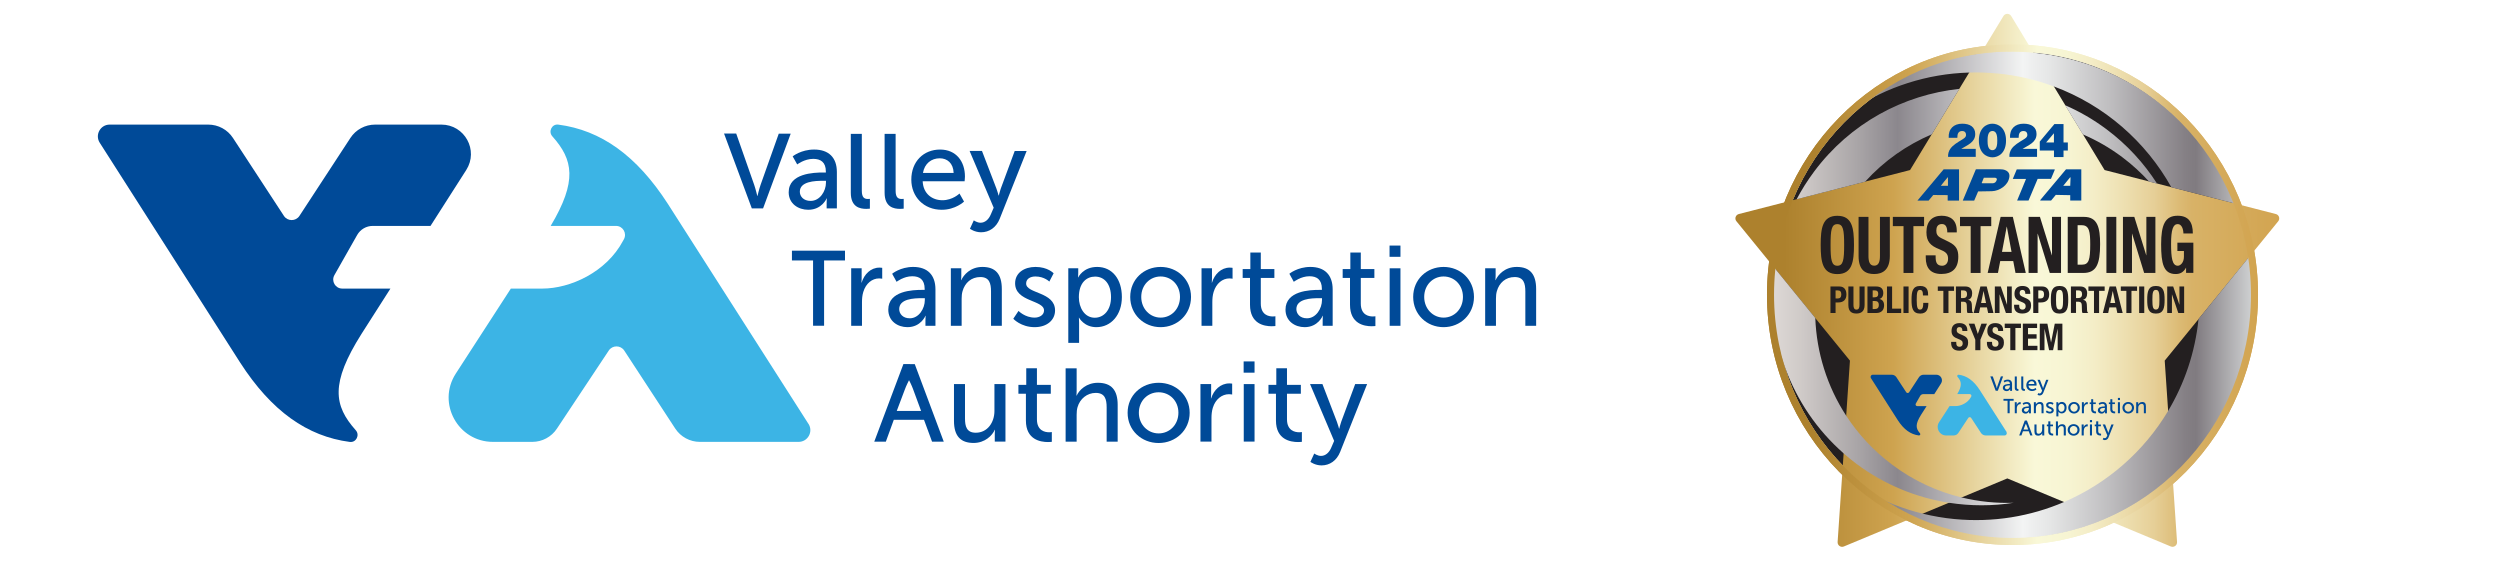
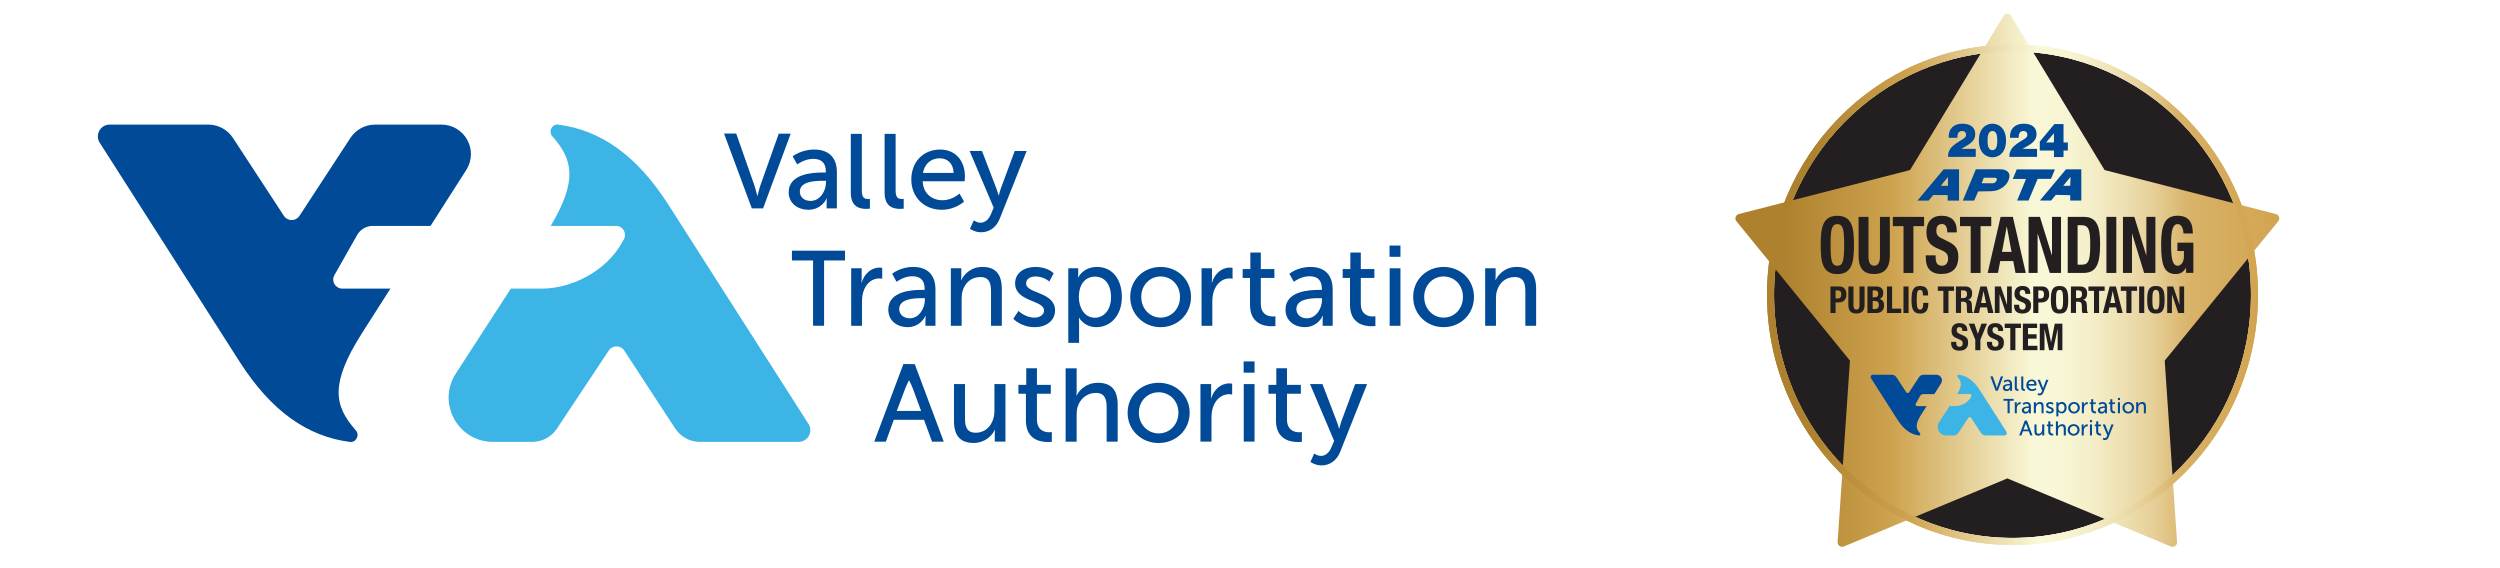
<svg xmlns="http://www.w3.org/2000/svg" xmlns:xlink="http://www.w3.org/1999/xlink" id="Layer_1" data-name="Layer 1" viewBox="0 0 440 100">
  <defs>
    <style>
      .cls-1 {
        filter: url(#drop-shadow-1);
      }

      .cls-2 {
        fill: url(#linear-gradient-2);
      }

      .cls-3 {
        fill: #231f20;
      }

      .cls-4 {
        fill: #004a98;
      }

      .cls-5 {
        fill: url(#linear-gradient);
      }

      .cls-6 {
        fill: url(#Silver);
      }

      .cls-7 {
        fill: #3cb4e5;
      }
    </style>
    <filter id="drop-shadow-1" x="302.76" y="-.12" width="101.04" height="98.88" filterUnits="userSpaceOnUse">
      <feOffset dx="1.26" dy=".84" />
      <feGaussianBlur result="blur" stdDeviation=".84" />
      <feFlood flood-color="#231f20" flood-opacity=".75" />
      <feComposite in2="blur" operator="in" />
      <feComposite in="SourceGraphic" />
    </filter>
    <linearGradient id="linear-gradient" x1="309.73" y1="51.03" x2="396.14" y2="51.03" gradientUnits="userSpaceOnUse">
      <stop offset=".09" stop-color="#ad812d" />
      <stop offset=".29" stop-color="#cea34f" />
      <stop offset=".55" stop-color="#f9f8d8" />
      <stop offset=".61" stop-color="#f7f5d3" />
      <stop offset=".66" stop-color="#f4edc7" />
      <stop offset=".71" stop-color="#eee1b3" />
      <stop offset=".77" stop-color="#e6cf97" />
      <stop offset=".82" stop-color="#dbb972" />
      <stop offset=".84" stop-color="#d8b267" />
      <stop offset="1" stop-color="#d2a450" />
    </linearGradient>
    <linearGradient id="linear-gradient-2" x1="304.18" y1="48.5" x2="399.88" y2="48.5" xlink:href="#linear-gradient" />
    <linearGradient id="Silver" x1="310.72" y1="51.09" x2="395.38" y2="51.09" gradientUnits="userSpaceOnUse">
      <stop offset="0" stop-color="#e5e2df" />
      <stop offset="0" stop-color="#ded9d6" />
      <stop offset=".06" stop-color="#cfcac8" />
      <stop offset=".18" stop-color="#a8a4a6" />
      <stop offset=".26" stop-color="#8b878d" />
      <stop offset=".52" stop-color="#f3f4f4" />
      <stop offset=".58" stop-color="#e4e5e5" />
      <stop offset=".7" stop-color="#bfbec0" />
      <stop offset=".86" stop-color="#847f84" />
      <stop offset=".88" stop-color="#807b80" />
      <stop offset="1" stop-color="#d1d3d4" />
      <stop offset="1" stop-color="#a7a9ac" />
    </linearGradient>
  </defs>
  <g>
    <g>
      <g>
        <path class="cls-4" d="M143.11,45.84h-3.73v-1.72h9.34v1.72h-3.68v11.49h-1.94v-11.49Z" />
        <path class="cls-4" d="M149.81,47.22h1.84v1.76c0,.42-.04.76-.04.76h.04c.45-1.48,1.61-2.64,3.13-2.64.26,0,.49.04.49.04v1.92s-.26-.06-.55-.06c-1.22,0-2.33.88-2.78,2.38-.18.58-.23,1.2-.23,1.82v4.14h-1.9v-10.12Z" />
        <path class="cls-4" d="M162.31,51.02h.43v-.18c0-1.66-.92-2.22-2.18-2.22-1.53,0-2.76.98-2.76.98l-.78-1.42s1.43-1.2,3.7-1.2c2.51,0,3.92,1.4,3.92,3.96v6.4h-1.76v-.96c0-.46.04-.8.04-.8h-.04s-.8,2-3.17,2c-1.71,0-3.37-1.06-3.37-3.08,0-3.34,4.31-3.48,5.98-3.48ZM160.12,56.02c1.61,0,2.65-1.72,2.65-3.22v-.32h-.49c-1.43,0-4.02.1-4.02,1.92,0,.82.63,1.62,1.86,1.62Z" />
        <path class="cls-4" d="M167.35,47.22h1.84v1.34c0,.4-.04.74-.04.74h.04c.39-.88,1.57-2.32,3.72-2.32,2.33,0,3.41,1.3,3.41,3.88v6.48h-1.9v-6.04c0-1.42-.29-2.54-1.88-2.54s-2.72,1.02-3.13,2.48c-.12.4-.16.86-.16,1.36v4.74h-1.9v-10.12Z" />
        <path class="cls-4" d="M179.26,54.72s1.12,1.18,2.84,1.18c.82,0,1.65-.44,1.65-1.26,0-1.86-5.09-1.48-5.09-4.78,0-1.84,1.61-2.88,3.59-2.88,2.17,0,3.19,1.12,3.19,1.12l-.76,1.46s-.88-.9-2.45-.9c-.82,0-1.63.36-1.63,1.24,0,1.82,5.09,1.42,5.09,4.74,0,1.68-1.41,2.94-3.59,2.94-2.43,0-3.76-1.48-3.76-1.48l.92-1.38Z" />
        <path class="cls-4" d="M188.03,47.22h1.74v.86c0,.4-.04.74-.04.74h.04s.84-1.84,3.33-1.84c2.66,0,4.35,2.16,4.35,5.3s-1.9,5.3-4.49,5.3c-2.17,0-3.04-1.66-3.04-1.66h-.04s.04.36.04.88v3.54h-1.9v-13.12ZM192.68,55.92c1.57,0,2.86-1.32,2.86-3.62s-1.16-3.62-2.8-3.62c-1.49,0-2.86,1.06-2.86,3.64,0,1.8.98,3.6,2.8,3.6Z" />
        <path class="cls-4" d="M204.27,46.98c2.96,0,5.35,2.22,5.35,5.28s-2.39,5.32-5.35,5.32-5.35-2.24-5.35-5.32,2.39-5.28,5.35-5.28ZM204.27,55.9c1.88,0,3.41-1.52,3.41-3.64s-1.53-3.6-3.41-3.6-3.41,1.5-3.41,3.6,1.55,3.64,3.41,3.64Z" />
        <path class="cls-4" d="M211.47,47.22h1.84v1.76c0,.42-.04.76-.04.76h.04c.45-1.48,1.61-2.64,3.13-2.64.26,0,.49.04.49.04v1.92s-.26-.06-.55-.06c-1.22,0-2.33.88-2.78,2.38-.18.58-.23,1.2-.23,1.82v4.14h-1.9v-10.12Z" />
        <path class="cls-4" d="M220,48.92h-1.29v-1.56h1.35v-2.92h1.84v2.92h2.39v1.56h-2.39v4.5c0,2.02,1.39,2.28,2.12,2.28.27,0,.45-.04.45-.04v1.72s-.27.04-.67.04c-1.27,0-3.8-.4-3.8-3.78v-4.72Z" />
        <path class="cls-4" d="M232.22,51.02h.43v-.18c0-1.66-.92-2.22-2.18-2.22-1.53,0-2.76.98-2.76.98l-.78-1.42s1.43-1.2,3.7-1.2c2.51,0,3.92,1.4,3.92,3.96v6.4h-1.76v-.96c0-.46.04-.8.04-.8h-.04s-.8,2-3.17,2c-1.71,0-3.37-1.06-3.37-3.08,0-3.34,4.31-3.48,5.98-3.48ZM230.02,56.02c1.61,0,2.65-1.72,2.65-3.22v-.32h-.49c-1.43,0-4.02.1-4.02,1.92,0,.82.63,1.62,1.86,1.62Z" />
        <path class="cls-4" d="M237.6,48.92h-1.29v-1.56h1.35v-2.92h1.84v2.92h2.39v1.56h-2.39v4.5c0,2.02,1.39,2.28,2.12,2.28.27,0,.45-.04.45-.04v1.72s-.27.04-.67.04c-1.27,0-3.8-.4-3.8-3.78v-4.72Z" />
        <path class="cls-4" d="M244.56,43.22h1.92v1.98h-1.92v-1.98ZM244.58,47.22h1.9v10.12h-1.9v-10.12Z" />
        <path class="cls-4" d="M254.07,46.98c2.96,0,5.35,2.22,5.35,5.28s-2.39,5.32-5.35,5.32-5.35-2.24-5.35-5.32,2.39-5.28,5.35-5.28ZM254.07,55.9c1.88,0,3.41-1.52,3.41-3.64s-1.53-3.6-3.41-3.6-3.41,1.5-3.41,3.6,1.55,3.64,3.41,3.64Z" />
        <path class="cls-4" d="M261.39,47.22h1.84v1.34c0,.4-.04.74-.04.74h.04c.39-.88,1.57-2.32,3.72-2.32,2.33,0,3.41,1.3,3.41,3.88v6.48h-1.9v-6.04c0-1.42-.29-2.54-1.88-2.54s-2.72,1.02-3.13,2.48c-.12.4-.16.86-.16,1.36v4.74h-1.9v-10.12Z" />
      </g>
      <g>
        <path class="cls-4" d="M162.63,73.88h-5.32l-1.4,3.85h-2.04l5.13-13.66,2,.02,5.1,13.64h-2.06l-1.42-3.85ZM159.97,66.95s-.5.97-.74,1.66l-1.4,3.71h4.28l-1.41-3.83c-.24-.68-.69-1.54-.69-1.54h-.04Z" />
        <path class="cls-4" d="M167.9,67.6h1.94v6.04c0,1.4.28,2.52,1.9,2.52,2.06,0,3.28-1.82,3.28-3.82v-4.74h1.94v10.12h-1.88v-1.34c0-.42.04-.74.04-.74h-.04c-.42,1-1.74,2.32-3.72,2.32-2.28,0-3.46-1.2-3.46-3.88v-6.48Z" />
        <path class="cls-4" d="M180.56,69.3h-1.32v-1.56h1.38v-2.92h1.88v2.92h2.44v1.56h-2.44v4.5c0,2.02,1.42,2.28,2.16,2.28.28,0,.46-.04.46-.04v1.72s-.28.04-.68.04c-1.3,0-3.88-.4-3.88-3.78v-4.72Z" />
        <path class="cls-4" d="M187.55,64.83h1.94v3.96c0,.48-.04.84-.04.84h.04c.44-.98,1.72-2.26,3.74-2.26,2.38,0,3.48,1.3,3.48,3.88v6.48h-1.94v-6.04c0-1.42-.3-2.54-1.92-2.54-1.52,0-2.78,1.04-3.2,2.5-.12.4-.16.86-.16,1.34v4.74h-1.94v-12.89Z" />
        <path class="cls-4" d="M203.92,67.37c3.02,0,5.46,2.22,5.46,5.28s-2.44,5.32-5.46,5.32-5.46-2.24-5.46-5.32,2.44-5.28,5.46-5.28ZM203.92,76.28c1.92,0,3.48-1.52,3.48-3.64s-1.56-3.6-3.48-3.6-3.48,1.5-3.48,3.6,1.58,3.64,3.48,3.64Z" />
        <path class="cls-4" d="M211.28,67.6h1.88v1.76c0,.42-.04.76-.04.76h.04c.46-1.48,1.64-2.64,3.2-2.64.26,0,.5.04.5.04v1.92s-.26-.06-.56-.06c-1.24,0-2.38.88-2.84,2.38-.18.58-.24,1.2-.24,1.82v4.14h-1.94v-10.12Z" />
        <path class="cls-4" d="M224.57,69.3h-1.32v-1.56h1.38v-2.92h1.88v2.92h2.44v1.56h-2.44v4.5c0,2.02,1.42,2.28,2.16,2.28.28,0,.46-.04.46-.04v1.72s-.28.04-.68.04c-1.3,0-3.88-.4-3.88-3.78v-4.72Z" />
        <path class="cls-4" d="M231.31,79.82s.56.42,1.18.42c.78,0,1.44-.56,1.82-1.48l.5-1.16-4.24-10h2.18l2.54,6.62c.2.52.38,1.22.38,1.22h.04s.16-.68.34-1.2l2.46-6.64h2.1l-4.74,11.93c-.62,1.56-1.86,2.38-3.28,2.38-1.14,0-1.96-.62-1.96-.62l.68-1.48Z" />
        <path class="cls-4" d="M218.88,63.61h1.92v1.98h-1.92v-1.98ZM218.9,67.6h1.9v10.12h-1.9v-10.12Z" />
      </g>
      <g>
        <path class="cls-4" d="M127.43,23.5h2.14l3.17,9.04c.26.76.54,1.94.54,1.94h.04s.28-1.18.54-1.94l3.2-9.01h2.1l-4.86,13.15h-1.98l-4.89-13.18Z" />
        <path class="cls-4" d="M144.91,30.36h.44v-.18c0-1.66-.94-2.22-2.22-2.22-1.56,0-2.82.98-2.82.98l-.8-1.42s1.46-1.2,3.78-1.2c2.56,0,4,1.4,4,3.96v6.4h-1.8v-.96c0-.46.04-.8.04-.8h-.04s-.82,2-3.24,2c-1.74,0-3.44-1.06-3.44-3.08,0-3.34,4.4-3.48,6.1-3.48ZM142.67,35.36c1.64,0,2.7-1.72,2.7-3.22v-.32h-.5c-1.46,0-4.1.1-4.1,1.92,0,.82.64,1.62,1.9,1.62Z" />
        <path class="cls-4" d="M149.74,23.56h1.94v10.02c0,1.22.48,1.44,1.08,1.44.18,0,.34-.02.34-.02v1.72s-.3.04-.64.04c-1.1,0-2.72-.3-2.72-2.84v-10.36Z" />
        <path class="cls-4" d="M155.69,23.56h1.94v10.02c0,1.22.48,1.44,1.08,1.44.18,0,.34-.02.34-.02v1.72s-.3.04-.64.04c-1.1,0-2.72-.3-2.72-2.84v-10.36Z" />
        <path class="cls-4" d="M165.45,26.32c2.86,0,4.38,2.12,4.38,4.74,0,.26-.06.84-.06.84h-7.38c.1,2.22,1.68,3.34,3.48,3.34s3-1.18,3-1.18l.8,1.42s-1.5,1.44-3.92,1.44c-3.18,0-5.36-2.3-5.36-5.3,0-3.22,2.18-5.3,5.06-5.3ZM167.84,30.44c-.06-1.74-1.14-2.58-2.44-2.58-1.48,0-2.68.92-2.96,2.58h5.4Z" />
        <path class="cls-4" d="M171.39,38.78s.56.42,1.18.42c.78,0,1.44-.56,1.82-1.48l.5-1.16-4.24-9.99h2.18l2.54,6.62c.2.52.38,1.22.38,1.22h.04s.16-.68.34-1.2l2.46-6.64h2.1l-4.74,11.93c-.62,1.56-1.86,2.38-3.28,2.38-1.14,0-1.96-.62-1.96-.62l.68-1.48Z" />
      </g>
    </g>
    <g>
      <path class="cls-7" d="M142.28,74.59c-6.26-9.8-24.73-38.7-24.73-38.7-5.51-8.54-11.8-12.98-19.29-13.96-1.12-.15-1.81,1.21-1.05,2.06,3.68,4.12,4.42,7.87-.29,15.77h11.5c1.21,0,1.97,1.31,1.38,2.36l-.15.27c-2.94,5.53-9.3,8.4-14.2,8.4h-5.54l-9.71,14.99c-3.32,5.19.41,11.99,6.57,11.99h6.91c1.75,0,3.39-.88,4.35-2.35l9.11-13.72c.64-.98,2.09-.98,2.73,0l8.97,13.72c.96,1.47,2.59,2.35,4.35,2.35,4.24,0,12.32,0,17.36,0,1.64,0,2.63-1.81,1.74-3.18Z" />
      <path class="cls-4" d="M68.73,50.79h-8.5c-1.21,0-1.97-1.31-1.38-2.36l4.01-7.07c.56-.99,1.61-1.6,2.75-1.6h10.16l6.29-9.84c2.21-3.46-.27-7.99-4.38-7.99-4.18,0-8.79,0-11.66,0-1.75,0-3.39.88-4.35,2.35l-8.97,13.72c-.64.98-2.09.98-2.73,0l-8.97-13.72c-.96-1.47-2.59-2.35-4.35-2.35-4.24,0-12.32,0-17.35,0-1.64,0-2.63,1.81-1.75,3.19,6.26,9.8,24.72,38.7,24.72,38.7,5.51,8.54,11.8,12.98,19.29,13.96,1.12.15,1.81-1.21,1.05-2.06-3.86-4.33-4.5-8.23,1.03-16.98l5.07-7.94Z" />
    </g>
  </g>
  <g class="cls-1">
    <g>
      <ellipse class="cls-3" cx="352.94" cy="51.03" rx="41.97" ry="42.81" />
      <path class="cls-5" d="M352.94,8.22c23.18,0,41.97,19.17,41.97,42.81s-18.79,42.81-41.97,42.81-41.97-19.17-41.97-42.81,18.79-42.81,41.97-42.81M352.94,6.98c-23.82,0-43.21,19.76-43.21,44.05s19.38,44.05,43.21,44.05,43.21-19.76,43.21-44.05-19.38-44.05-43.21-44.05h0Z" />
    </g>
    <path class="cls-2" d="M352.03,83.36l-28.77,11.98c-.54.23-1.14-.2-1.1-.79l2.17-31.92-19.98-24.53c-.37-.45-.14-1.12.42-1.27l30.14-7.74,16.44-27.11c.31-.51,1.05-.51,1.36,0l16.44,27.11,30.14,7.74c.56.14.78.82.42,1.27l-19.98,24.53,2.17,31.92c.04.59-.55,1.01-1.1.79l-28.77-11.98Z" />
-     <path class="cls-6" d="M395.18,55.22c-1.08,11.14-6.34,20.87-14.07,27.79-3.49,3.13-7.49,5.68-11.84,7.53-6.37,2.71-13.49,3.91-20.86,3.19-4.64-.45-9.02-1.64-13.07-3.42-2.84-1.25-5.53-2.78-7.99-4.58,3.02,1.68,6.31,2.98,9.78,3.83,1.81.44,3.67.77,5.57.95,6.84.66,13.43-.47,19.32-3,7.6-3.27,14.04-8.88,18.3-16.01,2.87-4.8,4.76-10.28,5.36-16.2l9.12-11.2c.59,3.59.74,7.32.37,11.11ZM350.3,12.09c3.47.34,6.79,1.12,9.91,2.28,8.9,3.3,16.18,9.68,20.69,17.75l11.35,2.91c-5.8-14.31-19.15-24.99-35.59-26.59-.02,0-.03,0-.05,0-3.14-.3-6.24-.25-9.25.12-8.44,1.02-16.21,4.51-22.47,9.81,5.94-3.9,12.97-6.23,20.43-6.44,1.64-.05,3.3,0,4.97.17ZM338.75,22.78l4.84-7.98c-9.82,1.05-19.19,6.01-25.56,14.55-1.17,1.57-2.2,3.2-3.08,4.88l12.05-3.09c3.35-3.7,7.38-6.49,11.75-8.35ZM353.2,87.65c-3.08.11-6.18-.2-9.22-.94-4.29-1.04-8.45-2.94-12.21-5.76-3.28-2.45-5.98-5.37-8.09-8.61-3.38-5.18-5.22-11.15-5.45-17.22l-7.17-8.8c-1.63,11.92,2.65,24.29,12.17,32.64.72.63,1.46,1.25,2.24,1.83,4.96,3.7,10.54,5.95,16.26,6.85,3.82.6,7.69.6,11.47,0ZM378.38,31.47c-2.31-3.6-5.28-6.86-8.91-9.57-2.3-1.72-4.74-3.12-7.26-4.22l3.11,5.13c2.4,1.03,4.72,2.35,6.91,3.99,1.75,1.31,3.33,2.76,4.75,4.32h0s1.4.36,1.4.36h0Z" />
    <path class="cls-5" d="M352.94,8.22c23.18,0,41.97,19.17,41.97,42.81s-18.79,42.81-41.97,42.81-41.97-19.17-41.97-42.81,18.79-42.81,41.97-42.81M352.94,6.98c-23.82,0-43.21,19.76-43.21,44.05s19.38,44.05,43.21,44.05,43.21-19.76,43.21-44.05-19.38-44.05-43.21-44.05h0Z" />
    <g>
      <path class="cls-3" d="M322.11,37.14c2.61,0,2.93,2.13,2.93,5.13s-.33,5.13-2.93,5.13-2.93-2.13-2.93-5.13.33-5.13,2.93-5.13ZM322.11,45.93c1.03,0,1.2-1.01,1.2-3.66s-.17-3.66-1.2-3.66-1.19,1.02-1.19,3.66.17,3.66,1.19,3.66Z" />
      <path class="cls-3" d="M327.59,37.33v6.88c0,.98.21,1.71,1.01,1.71s1.01-.73,1.01-1.71v-6.88h1.74v6.88c0,2.52-1.34,3.18-2.75,3.18s-2.75-.54-2.75-3.18v-6.88h1.74Z" />
      <path class="cls-3" d="M337.38,37.33v1.63h-1.88v8.24h-1.74v-8.24h-1.88v-1.63h5.51Z" />
      <path class="cls-3" d="M339.41,44.12v.29c0,.93.23,1.52,1.15,1.52.53,0,1.04-.39,1.04-1.22,0-.9-.4-1.23-1.55-1.69-1.55-.61-2.26-1.34-2.26-2.99,0-1.92,1.03-2.9,2.67-2.9,1.55,0,2.67.76,2.67,2.65v.28h-1.67c0-.93-.28-1.47-.94-1.47-.78,0-.99.57-.99,1.15s.16.98.89,1.34l1.34.66c1.3.65,1.64,1.41,1.64,2.61,0,2.09-1.11,3.03-2.99,3.03s-2.74-1.05-2.74-2.88v-.4h1.74Z" />
      <path class="cls-3" d="M349.2,37.33v1.63h-1.88v8.24h-1.74v-8.24h-1.88v-1.63h5.51Z" />
      <path class="cls-3" d="M350.85,37.33h2.15l2.28,9.87h-1.81l-.4-2.09h-2.29l-.4,2.09h-1.81l2.28-9.87ZM351.08,43.49h1.69l-.83-4.44h-.02l-.83,4.44Z" />
      <path class="cls-3" d="M357.77,37.33l2.1,6.76h.02v-6.76h1.59v9.87h-1.98l-2.12-6.91h-.02v6.91h-1.59v-9.87h2Z" />
      <path class="cls-3" d="M362.66,37.33h2.85c2.41,0,2.85,1.89,2.85,4.8,0,3.5-.65,5.07-2.96,5.07h-2.74v-9.87ZM364.4,45.74h.77c1.21,0,1.45-.87,1.45-3.55,0-2.24-.16-3.39-1.48-3.39h-.74v6.94Z" />
      <path class="cls-3" d="M369.47,47.2v-9.87h1.74v9.87h-1.74Z" />
      <path class="cls-3" d="M374.38,37.33l2.1,6.76h.02v-6.76h1.59v9.87h-1.98l-2.12-6.91h-.02v6.91h-1.59v-9.87h2Z" />
      <path class="cls-3" d="M383.02,40.26c0-.73-.29-1.66-.99-1.66-.84,0-1.18,1-1.18,3.46s.19,3.87,1.19,3.87c.41,0,1.07-.51,1.07-1.58v-1.01h-1.15v-1.47h2.81v5.32h-1.28v-.91h-.02c-.41.77-1,1.11-1.81,1.11-2.14,0-2.56-1.83-2.56-5.24s.68-5.02,2.9-5.02c1.91,0,2.68,1.12,2.68,3.12h-1.67Z" />
    </g>
    <g>
      <path class="cls-3" d="M320.9,49.58h1.58c.92,0,1.23.7,1.23,1.4,0,.97-.57,1.41-1.43,1.41h-.48v1.86h-.9v-4.67ZM321.81,51.69h.4c.36,0,.6-.22.6-.7s-.18-.72-.63-.72h-.38v1.42Z" />
      <path class="cls-3" d="M324.95,49.58v3.26c0,.46.11.81.53.81s.53-.35.53-.81v-3.26h.9v3.26c0,1.19-.7,1.5-1.43,1.5s-1.43-.25-1.43-1.5v-3.26h.9Z" />
      <path class="cls-3" d="M327.42,49.58h1.51c.74,0,1.27.29,1.27,1.18,0,.5-.23.89-.68,1.02h0c.5.09.82.48.82,1.1,0,.73-.35,1.37-1.4,1.37h-1.53v-4.67ZM328.33,51.49h.26c.5,0,.72-.18.72-.61s-.21-.61-.65-.61h-.33v1.22ZM328.33,53.55h.35c.43,0,.73-.16.73-.71s-.29-.7-.69-.7h-.39v1.41Z" />
      <path class="cls-3" d="M330.85,54.25v-4.67h.9v3.9h1.6v.77h-2.51Z" />
      <path class="cls-3" d="M333.75,54.25v-4.67h.9v4.67h-.9Z" />
      <path class="cls-3" d="M337.18,51.15c0-.68-.13-.97-.54-.97-.46,0-.56.48-.56,1.8,0,1.41.19,1.67.58,1.67.33,0,.57-.18.57-1.18h.9c0,1.01-.24,1.88-1.43,1.88-1.36,0-1.53-1.01-1.53-2.43s.17-2.43,1.53-2.43,1.39.99,1.39,1.67h-.9Z" />
      <path class="cls-3" d="M342.65,49.58v.77h-.98v3.9h-.9v-3.9h-.98v-.77h2.86Z" />
      <path class="cls-3" d="M342.98,49.58h1.67c.74,0,1.19.41,1.19,1.2,0,.62-.24,1.04-.75,1.15h0c.62.1.71.45.72,1.44,0,.49.03.75.2.84v.04h-.98c-.09-.13-.11-.31-.11-.49l-.03-.9c-.01-.37-.17-.59-.53-.59h-.48v1.97h-.9v-4.67ZM343.88,51.62h.38c.43,0,.68-.2.68-.7,0-.43-.22-.65-.63-.65h-.43v1.35Z" />
      <path class="cls-3" d="M347.28,49.58h1.12l1.19,4.67h-.94l-.21-.99h-1.19l-.21.99h-.94l1.19-4.67ZM347.4,52.49h.88l-.43-2.1h-.01l-.43,2.1Z" />
      <path class="cls-3" d="M350.88,49.58l1.09,3.2h.01v-3.2h.83v4.67h-1.03l-1.11-3.27h-.01v3.27h-.83v-4.67h1.04Z" />
      <path class="cls-3" d="M354.12,52.79v.14c0,.44.12.72.6.72.28,0,.54-.18.54-.58,0-.42-.21-.58-.8-.8-.8-.29-1.17-.63-1.17-1.41,0-.91.53-1.37,1.39-1.37.8,0,1.39.36,1.39,1.26v.13h-.87c0-.44-.14-.69-.49-.69-.41,0-.51.27-.51.54s.08.46.46.63l.7.31c.68.31.85.67.85,1.24,0,.99-.58,1.43-1.56,1.43s-1.43-.5-1.43-1.36v-.19h.9Z" />
      <path class="cls-3" d="M356.59,49.58h1.58c.92,0,1.23.7,1.23,1.4,0,.97-.57,1.41-1.43,1.41h-.48v1.86h-.9v-4.67ZM357.49,51.69h.4c.36,0,.6-.22.6-.7s-.18-.72-.63-.72h-.38v1.42Z" />
      <path class="cls-3" d="M361.22,49.49c1.36,0,1.53,1.01,1.53,2.43s-.17,2.43-1.53,2.43-1.53-1.01-1.53-2.43.17-2.43,1.53-2.43ZM361.22,53.64c.53,0,.62-.48.62-1.73s-.09-1.73-.62-1.73-.62.48-.62,1.73.09,1.73.62,1.73Z" />
      <path class="cls-3" d="M363.22,49.58h1.67c.74,0,1.19.41,1.19,1.2,0,.62-.24,1.04-.75,1.15h0c.62.1.71.45.72,1.44,0,.49.03.75.2.84v.04h-.98c-.09-.13-.11-.31-.11-.49l-.03-.9c-.01-.37-.17-.59-.53-.59h-.48v1.97h-.9v-4.67ZM364.12,51.62h.38c.43,0,.68-.2.68-.7,0-.43-.22-.65-.63-.65h-.43v1.35Z" />
      <path class="cls-3" d="M369.16,49.58v.77h-.98v3.9h-.9v-3.9h-.98v-.77h2.86Z" />
      <path class="cls-3" d="M370.02,49.58h1.12l1.19,4.67h-.94l-.21-.99h-1.19l-.21.99h-.94l1.19-4.67ZM370.14,52.49h.88l-.43-2.1h-.01l-.43,2.1Z" />
      <path class="cls-3" d="M374.86,49.58v.77h-.98v3.9h-.9v-3.9h-.98v-.77h2.86Z" />
      <path class="cls-3" d="M375.23,54.25v-4.67h.9v4.67h-.9Z" />
      <path class="cls-3" d="M378.18,49.49c1.36,0,1.53,1.01,1.53,2.43s-.17,2.43-1.53,2.43-1.53-1.01-1.53-2.43.17-2.43,1.53-2.43ZM378.18,53.64c.53,0,.62-.48.62-1.73s-.09-1.73-.62-1.73-.62.48-.62,1.73.09,1.73.62,1.73Z" />
      <path class="cls-3" d="M381.22,49.58l1.09,3.2h.01v-3.2h.83v4.67h-1.03l-1.11-3.27h-.01v3.27h-.83v-4.67h1.04Z" />
      <path class="cls-3" d="M343.04,59.33v.14c0,.44.12.72.6.72.28,0,.54-.18.54-.58,0-.42-.21-.58-.8-.8-.8-.29-1.17-.63-1.17-1.41,0-.91.53-1.37,1.39-1.37.8,0,1.39.36,1.39,1.26v.13h-.87c0-.44-.14-.69-.49-.69-.41,0-.51.27-.51.54s.08.46.46.63l.7.31c.68.31.85.67.85,1.24,0,.99-.58,1.43-1.56,1.43s-1.43-.5-1.43-1.36v-.19h.9Z" />
      <path class="cls-3" d="M346.24,56.12l.59,1.8h.01l.63-1.8h.98l-1.16,2.83v1.84h-.9v-1.84l-1.16-2.83h1.02Z" />
      <path class="cls-3" d="M349.34,59.33v.14c0,.44.12.72.6.72.28,0,.54-.18.54-.58,0-.42-.21-.58-.8-.8-.8-.29-1.17-.63-1.17-1.41,0-.91.53-1.37,1.39-1.37.8,0,1.39.36,1.39,1.26v.13h-.87c0-.44-.14-.69-.49-.69-.41,0-.51.27-.51.54s.08.46.46.63l.7.31c.68.31.85.67.85,1.24,0,.99-.58,1.43-1.56,1.43s-1.43-.5-1.43-1.36v-.19h.9Z" />
      <path class="cls-3" d="M354.43,56.12v.77h-.98v3.9h-.9v-3.9h-.98v-.77h2.86Z" />
      <path class="cls-3" d="M357.27,56.12v.77h-1.6v1.1h1.51v.77h-1.51v1.26h1.66v.77h-2.57v-4.67h2.51Z" />
      <path class="cls-3" d="M357.74,56.12h1.34l.64,3.3h.01l.65-3.3h1.34v4.67h-.83v-3.73h-.01l-.8,3.73h-.7l-.8-3.73h-.01v3.73h-.83v-4.67Z" />
    </g>
    <g>
      <path class="cls-4" d="M341.71,23.44c-.09-1.59.87-2.51,2.38-2.51,1.37,0,2.29.59,2.29,1.82,0,1.48-1.41,1.95-2.46,2.61h0s2.55,0,2.55,0v1.41h-4.87c-.03-.56.13-1.04.4-1.43.47-.67,1.28-1.12,2-1.57.29-.18.76-.42.76-.84,0-.52-.3-.71-.68-.71-.65,0-.86.48-.85,1.19h-1.52Z" />
      <path class="cls-4" d="M349.4,20.93c1.03,0,2.4.72,2.4,2.96s-1.37,2.96-2.39,2.96-2.39-.72-2.39-2.96,1.37-2.96,2.38-2.96ZM349.4,25.59c.82,0,.86-1.07.86-1.69s-.04-1.69-.85-1.69-.86,1.07-.86,1.69.03,1.69.85,1.69Z" />
      <path class="cls-4" d="M352.5,23.44c-.09-1.59.87-2.51,2.38-2.51,1.37,0,2.29.59,2.29,1.82,0,1.48-1.41,1.95-2.46,2.61h0s2.55,0,2.55,0v1.41h-4.87c-.03-.56.13-1.04.4-1.43.47-.67,1.28-1.12,2-1.57.29-.18.76-.42.76-.84,0-.52-.3-.71-.68-.71-.65,0-.86.48-.85,1.19h-1.52Z" />
      <path class="cls-4" d="M360.24,25.65h-2.5v-1.57l2.57-3.08h1.61v3.23h.76v1.42h-.76v1.15h-1.68v-1.15ZM358.86,24.23h1.37v-1.62l-1.37,1.62Z" />
    </g>
    <g id="q1P3Uk">
      <g>
        <path class="cls-4" d="M346.9,32.83c-.24.56-.46,1.09-.7,1.63h-2.01c.77-1.85,1.54-3.67,2.3-5.5.11,0,.2-.01.29-.01,1.32,0,2.64,0,3.96,0,.35,0,.7.04,1.02.2.5.24.72.66.62,1.22-.13.74-.54,1.3-1.11,1.73-.58.43-1.24.68-1.95.71-.76.03-1.51.03-2.27.04-.04,0-.09,0-.16,0ZM347.9,30.43c-.14.33-.26.63-.39.95.08.01.11.02.14.03.59,0,1.17.02,1.76.01.42,0,.68-.24.79-.71-.05-.23-.24-.27-.42-.27-.62-.01-1.24,0-1.89,0Z" />
        <path class="cls-4" d="M341.53,34.48v-.98l-2.54-.02s-.52.63-.81.98h-1.97c1.55-1.85,3.07-3.67,4.61-5.5h2.71v5.51c-.66,0-1.31,0-2,0ZM341.58,31.86v-1.54c-.44.51-.84,1-1.25,1.54h1.25Z" />
        <path class="cls-4" d="M365.06,34.46h-1.96v-.95l-2.54-.05s-.54.66-.83,1h-1.89s-.01-.03-.02-.04c0-.01,0-.03,0-.03.09-.12.18-.24.28-.35,1.42-1.69,2.83-3.38,4.26-5.08h2.69v5.5ZM363.15,30.4s-.05-.02-.07-.03c-.39.48-.79.97-1.21,1.49h1.23s.04-.98.06-1.46Z" />
        <path class="cls-4" d="M360.38,28.97c-.01.07-.01.11-.03.15-.21.5-.42,1-.64,1.52h-2.34c-.54,1.27-1.07,2.54-1.61,3.82h-2.01c.51-1.28,1.07-2.51,1.57-3.81h-2.33c.25-.59.47-1.13.7-1.68h6.68Z" />
      </g>
    </g>
    <g>
      <g>
        <g>
          <path class="cls-4" d="M352.06,69.69h-.71v-.33h1.79v.33h-.7v2.2h-.37v-2.2Z" />
          <path class="cls-4" d="M353.34,69.95h.35v.34c0,.08,0,.15,0,.15h0c.09-.28.31-.51.6-.51.05,0,.09,0,.09,0v.37s-.05-.01-.11-.01c-.23,0-.45.17-.53.46-.03.11-.04.23-.04.35v.79h-.36v-1.94Z" />
          <path class="cls-4" d="M355.74,70.68h.08v-.03c0-.32-.18-.42-.42-.42-.29,0-.53.19-.53.19l-.15-.27s.27-.23.71-.23c.48,0,.75.27.75.76v1.23h-.34v-.18c0-.09,0-.15,0-.15h0s-.15.38-.61.38c-.33,0-.65-.2-.65-.59,0-.64.83-.67,1.14-.67ZM355.32,71.64c.31,0,.51-.33.51-.62v-.06h-.09c-.27,0-.77.02-.77.37,0,.16.12.31.36.31Z" />
          <path class="cls-4" d="M356.7,69.95h.35v.26c0,.08,0,.14,0,.14h0c.08-.17.3-.44.71-.44.45,0,.65.25.65.74v1.24h-.36v-1.16c0-.27-.06-.49-.36-.49s-.52.2-.6.47c-.02.08-.03.16-.03.26v.91h-.36v-1.94Z" />
          <path class="cls-4" d="M358.98,71.39s.21.23.54.23c.16,0,.32-.08.32-.24,0-.36-.98-.28-.98-.92,0-.35.31-.55.69-.55.42,0,.61.21.61.21l-.15.28s-.17-.17-.47-.17c-.16,0-.31.07-.31.24,0,.35.98.27.98.91,0,.32-.27.56-.69.56-.47,0-.72-.28-.72-.28l.18-.26Z" />
          <path class="cls-4" d="M360.66,69.95h.33v.16c0,.08,0,.14,0,.14h0s.16-.35.64-.35c.51,0,.83.41.83,1.01s-.36,1.01-.86,1.01c-.42,0-.58-.32-.58-.32h0s0,.07,0,.17v.68h-.36v-2.51ZM361.55,71.62c.3,0,.55-.25.55-.69s-.22-.69-.54-.69c-.29,0-.55.2-.55.7,0,.34.19.69.54.69Z" />
          <path class="cls-4" d="M363.77,69.91c.57,0,1.02.42,1.02,1.01s-.46,1.02-1.02,1.02-1.02-.43-1.02-1.02.46-1.01,1.02-1.01ZM363.77,71.62c.36,0,.65-.29.65-.7s-.29-.69-.65-.69-.65.29-.65.69.3.7.65.7Z" />
          <path class="cls-4" d="M365.15,69.95h.35v.34c0,.08,0,.15,0,.15h0c.09-.28.31-.51.6-.51.05,0,.09,0,.09,0v.37s-.05-.01-.11-.01c-.23,0-.45.17-.53.46-.03.11-.04.23-.04.35v.79h-.36v-1.94Z" />
          <path class="cls-4" d="M366.78,70.28h-.25v-.3h.26v-.56h.35v.56h.46v.3h-.46v.86c0,.39.27.44.41.44.05,0,.09,0,.09,0v.33s-.05,0-.13,0c-.24,0-.73-.08-.73-.72v-.9Z" />
          <path class="cls-4" d="M369.12,70.68h.08v-.03c0-.32-.18-.42-.42-.42-.29,0-.53.19-.53.19l-.15-.27s.27-.23.71-.23c.48,0,.75.27.75.76v1.23h-.34v-.18c0-.09,0-.15,0-.15h0s-.15.38-.61.38c-.33,0-.65-.2-.65-.59,0-.64.83-.67,1.14-.67ZM368.7,71.64c.31,0,.51-.33.51-.62v-.06h-.09c-.27,0-.77.02-.77.37,0,.16.12.31.36.31Z" />
          <path class="cls-4" d="M370.15,70.28h-.25v-.3h.26v-.56h.35v.56h.46v.3h-.46v.86c0,.39.27.44.41.44.05,0,.09,0,.09,0v.33s-.05,0-.13,0c-.24,0-.73-.08-.73-.72v-.9Z" />
          <path class="cls-4" d="M371.49,69.19h.37v.38h-.37v-.38ZM371.49,69.95h.36v1.94h-.36v-1.94Z" />
          <path class="cls-4" d="M373.31,69.91c.57,0,1.02.42,1.02,1.01s-.46,1.02-1.02,1.02-1.02-.43-1.02-1.02.46-1.01,1.02-1.01ZM373.31,71.62c.36,0,.65-.29.65-.7s-.29-.69-.65-.69-.65.29-.65.69.3.7.65.7Z" />
          <path class="cls-4" d="M374.71,69.95h.35v.26c0,.08,0,.14,0,.14h0c.08-.17.3-.44.71-.44.45,0,.65.25.65.74v1.24h-.36v-1.16c0-.27-.06-.49-.36-.49s-.52.2-.6.47c-.02.08-.03.16-.03.26v.91h-.36v-1.94Z" />
        </g>
        <g>
          <path class="cls-4" d="M355.8,75.06h-1.02l-.27.74h-.39l.98-2.62h.38s.98,2.62.98,2.62h-.39l-.27-.74ZM355.29,73.73s-.1.19-.14.32l-.27.71h.82l-.27-.73c-.05-.13-.13-.29-.13-.29h0Z" />
          <path class="cls-4" d="M356.8,73.86h.37v1.16c0,.27.05.48.36.48.39,0,.63-.35.63-.73v-.91h.37v1.94h-.36v-.26c0-.08,0-.14,0-.14h0c-.08.19-.33.44-.71.44-.44,0-.66-.23-.66-.74v-1.24Z" />
          <path class="cls-4" d="M359.23,74.18h-.25v-.3h.26v-.56h.36v.56h.47v.3h-.47v.86c0,.39.27.44.41.44.05,0,.09,0,.09,0v.33s-.05,0-.13,0c-.25,0-.74-.08-.74-.72v-.9Z" />
          <path class="cls-4" d="M360.57,73.33h.37v.76c0,.09,0,.16,0,.16h0c.08-.19.33-.43.72-.43.46,0,.67.25.67.74v1.24h-.37v-1.16c0-.27-.06-.49-.37-.49-.29,0-.53.2-.61.48-.02.08-.03.16-.03.26v.91h-.37v-2.47Z" />
          <path class="cls-4" d="M363.7,73.81c.58,0,1.05.42,1.05,1.01s-.47,1.02-1.05,1.02-1.05-.43-1.05-1.02.47-1.01,1.05-1.01ZM363.7,75.52c.37,0,.67-.29.67-.7s-.3-.69-.67-.69-.67.29-.67.69.3.7.67.7Z" />
          <path class="cls-4" d="M365.11,73.86h.36v.34c0,.08,0,.15,0,.15h0c.09-.28.31-.51.61-.51.05,0,.1,0,.1,0v.37s-.05-.01-.11-.01c-.24,0-.46.17-.54.46-.03.11-.05.23-.05.35v.79h-.37v-1.94Z" />
          <path class="cls-4" d="M367.66,74.18h-.25v-.3h.26v-.56h.36v.56h.47v.3h-.47v.86c0,.39.27.44.41.44.05,0,.09,0,.09,0v.33s-.05,0-.13,0c-.25,0-.74-.08-.74-.72v-.9Z" />
          <path class="cls-4" d="M368.95,76.2s.11.08.23.08c.15,0,.28-.11.35-.28l.1-.22-.81-1.91h.42l.49,1.27c.04.1.07.23.07.23h0s.03-.13.07-.23l.47-1.27h.4l-.91,2.29c-.12.3-.36.46-.63.46-.22,0-.38-.12-.38-.12l.13-.28Z" />
          <path class="cls-4" d="M366.57,73.09h.37v.38h-.37v-.38ZM366.57,73.86h.36v1.94h-.36v-1.94Z" />
        </g>
        <g>
          <path class="cls-4" d="M349.06,65.41h.41l.61,1.73c.05.15.1.37.1.37h0s.05-.23.1-.37l.61-1.73h.4l-.93,2.52h-.38l-.94-2.52Z" />
          <path class="cls-4" d="M352.4,66.73h.08v-.03c0-.32-.18-.42-.42-.42-.3,0-.54.19-.54.19l-.15-.27s.28-.23.72-.23c.49,0,.77.27.77.76v1.22h-.34v-.18c0-.09,0-.15,0-.15h0s-.16.38-.62.38c-.33,0-.66-.2-.66-.59,0-.64.84-.67,1.17-.67ZM351.97,67.68c.31,0,.52-.33.52-.62v-.06h-.1c-.28,0-.78.02-.78.37,0,.16.12.31.36.31Z" />
          <path class="cls-4" d="M353.33,65.42h.37v1.92c0,.23.09.28.21.28.03,0,.07,0,.07,0v.33s-.06,0-.12,0c-.21,0-.52-.06-.52-.54v-1.98Z" />
          <path class="cls-4" d="M354.47,65.42h.37v1.92c0,.23.09.28.21.28.03,0,.07,0,.07,0v.33s-.06,0-.12,0c-.21,0-.52-.06-.52-.54v-1.98Z" />
          <path class="cls-4" d="M356.34,65.95c.55,0,.84.41.84.91,0,.05-.01.16-.01.16h-1.41c.02.42.32.64.67.64s.57-.23.57-.23l.15.27s-.29.28-.75.28c-.61,0-1.03-.44-1.03-1.01,0-.62.42-1.01.97-1.01ZM356.79,66.74c-.01-.33-.22-.49-.47-.49-.28,0-.51.18-.57.49h1.03Z" />
          <path class="cls-4" d="M357.47,68.34s.11.08.23.08c.15,0,.28-.11.35-.28l.1-.22-.81-1.91h.42l.49,1.27c.04.1.07.23.07.23h0s.03-.13.07-.23l.47-1.27h.4l-.91,2.29c-.12.3-.36.46-.63.46-.22,0-.38-.12-.38-.12l.13-.28Z" />
        </g>
      </g>
      <g>
        <path class="cls-7" d="M351.9,75.19c-1.2-1.88-4.74-7.41-4.74-7.41-1.06-1.63-2.26-2.49-3.69-2.67-.22-.03-.35.23-.2.39.7.79.85,1.51-.06,3.02h2.2c.23,0,.38.25.26.45l-.03.05c-.56,1.06-1.78,1.61-2.72,1.61h-1.06l-1.86,2.87c-.63.99.08,2.3,1.26,2.3h1.32c.34,0,.65-.17.83-.45l1.74-2.63c.12-.19.4-.19.52,0l1.72,2.63c.18.28.5.45.83.45.81,0,2.36,0,3.32,0,.31,0,.5-.35.33-.61Z" />
        <path class="cls-4" d="M337.81,70.64h-1.63c-.23,0-.38-.25-.26-.45l.77-1.35c.11-.19.31-.31.53-.31h1.95l1.2-1.89c.42-.66-.05-1.53-.84-1.53-.8,0-1.68,0-2.23,0-.34,0-.65.17-.83.45l-1.72,2.63c-.12.19-.4.19-.52,0l-1.72-2.63c-.18-.28-.5-.45-.83-.45-.81,0-2.36,0-3.32,0-.31,0-.5.35-.33.61,1.2,1.88,4.73,7.41,4.73,7.41,1.06,1.63,2.26,2.49,3.69,2.67.22.03.35-.23.2-.39-.74-.83-.86-1.58.2-3.25l.97-1.52Z" />
      </g>
    </g>
  </g>
</svg>